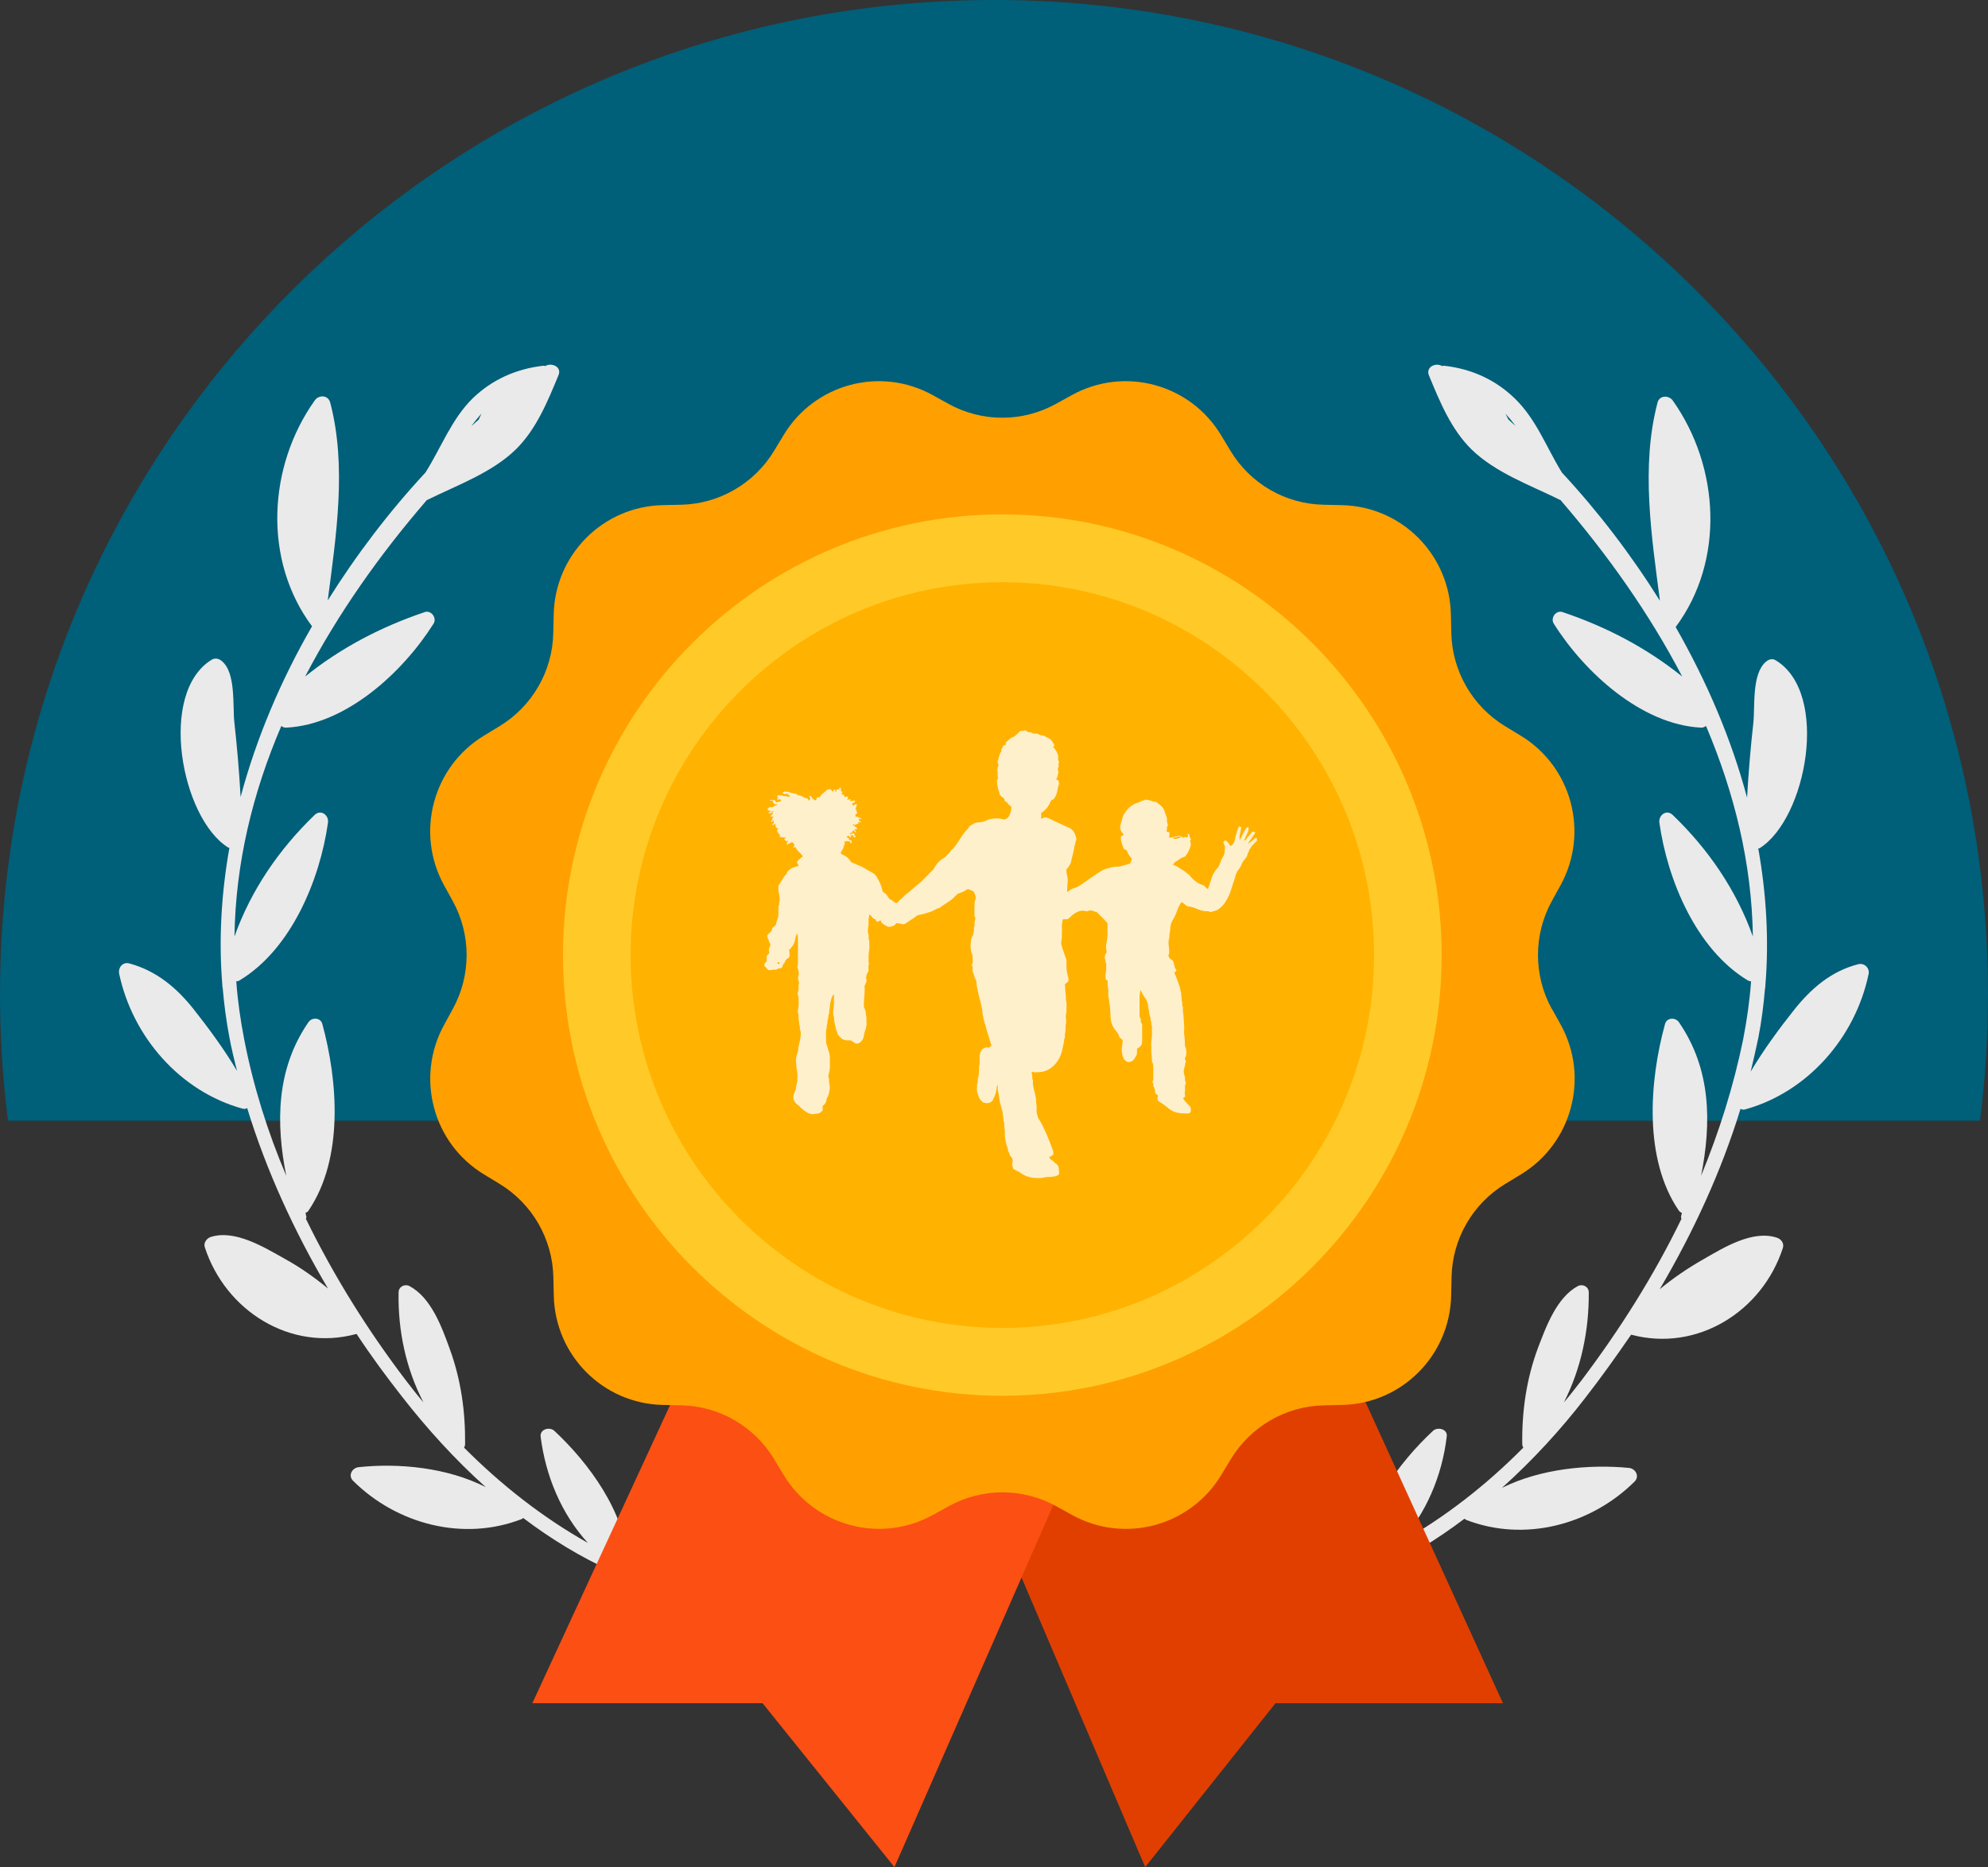
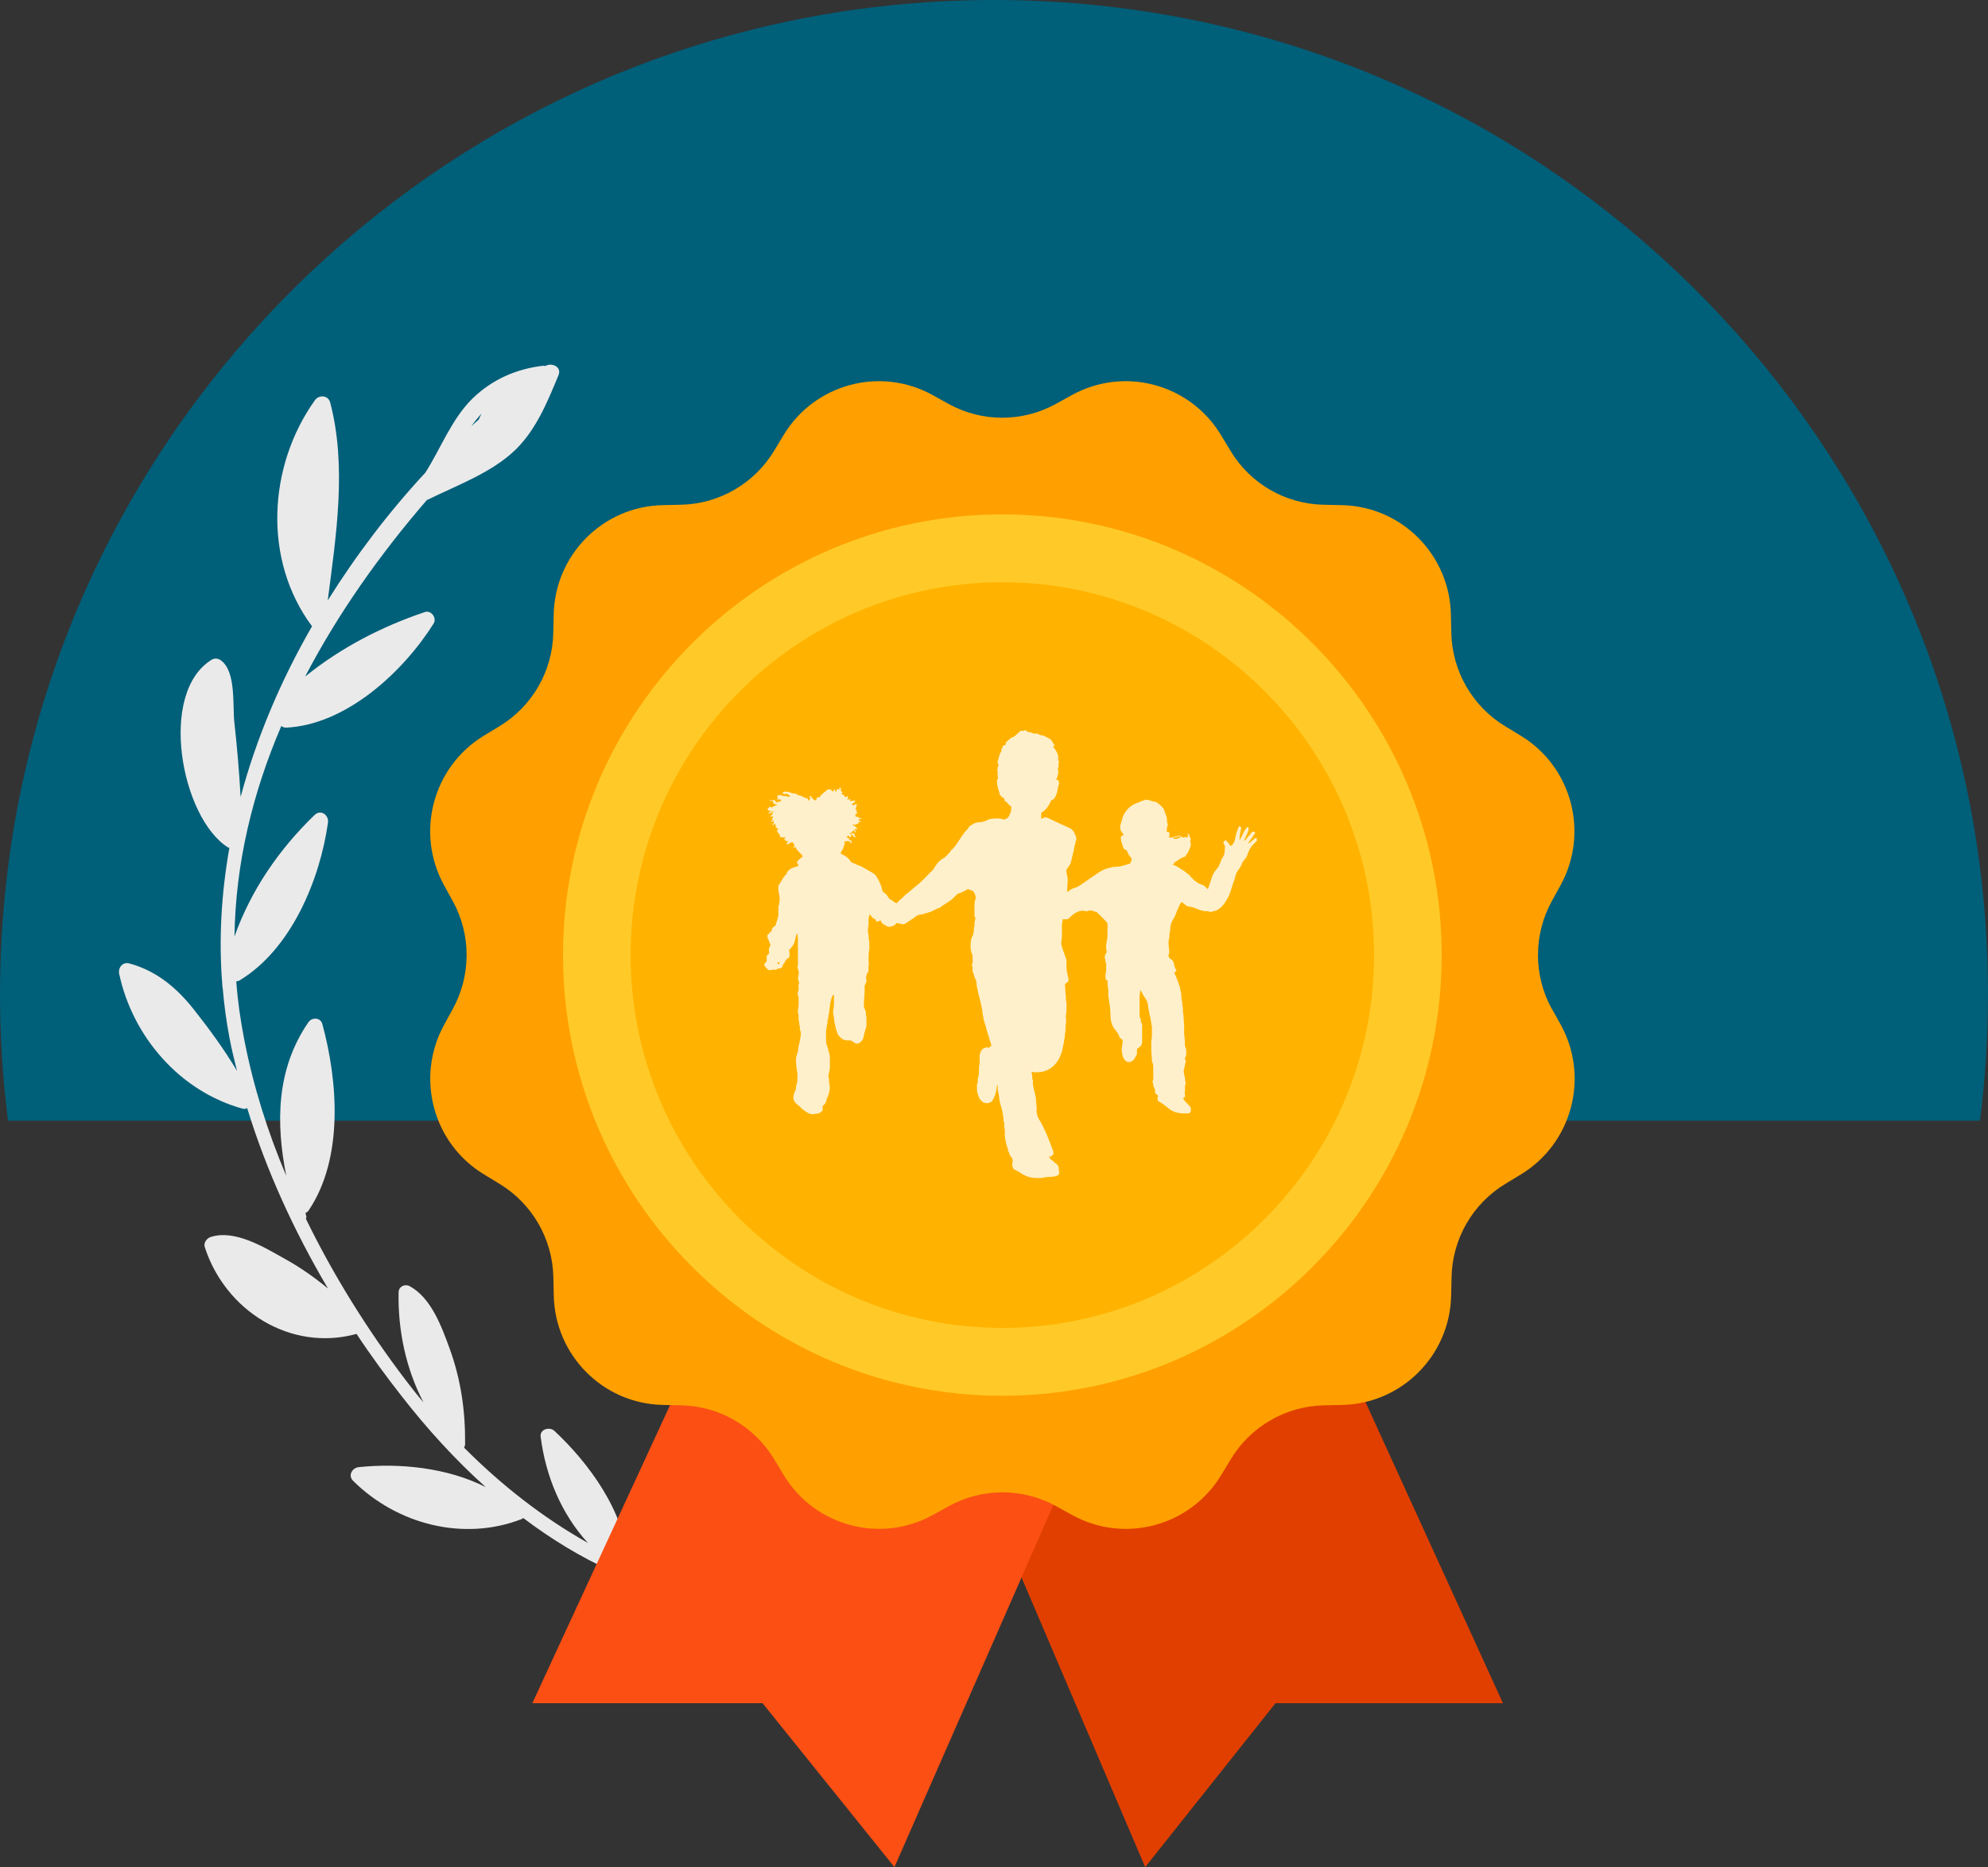
<svg xmlns="http://www.w3.org/2000/svg" id="Layer_2" data-name="Layer 2" viewBox="0 0 243 228.24">
  <rect x="0" y="0" width="243" height="228.24" fill="#333333" stroke="none" />
  <g id="Layer_1-2" data-name="Layer 1">
    <g>
      <path d="m243,121.5c0,5.25-.33,10.43-.98,15.5H.98c-.65-5.07-.98-10.25-.98-15.5,0-6.29.48-12.47,1.4-18.5C10.31,44.68,60.69,0,121.5,0s111.19,44.68,120.1,103c.92,6.03,1.4,12.21,1.4,18.5Z" style="fill: #005f79; stroke-width: 0px;" />
      <g>
        <path d="m58.85,50.57c-.13.26-.21.47-.34.73-.3.26-.6.51-.9.81.39-.56.81-1.07,1.24-1.54Zm28.41,144.2c-3.64-.9-7.1-2.14-10.4-3.64-.04-.09-.09-.17-.17-.26l-.04-.04c-.17-5.91-4.75-12.08-8.9-15.93-.56-.51-1.75-.21-1.67.69.6,4.8,2.52,9.46,5.78,13.02-5.56-3.13-10.57-7.07-15.14-11.65.09-.13.13-.3.13-.47.04-3.98-.51-7.84-1.88-11.61-.98-2.7-2.27-6.25-4.92-7.67-.6-.3-1.33.09-1.33.77-.09,4.67.9,9.34,3.04,13.45-.77-.9-1.5-1.84-2.22-2.78-4.62-6.08-8.77-12.72-12.15-19.66.04-.09.09-.21.04-.34s-.04-.26-.09-.39c.13-.04.3-.13.39-.3,4.28-6.34,3.59-15.76,1.67-22.78-.21-.81-1.28-.86-1.71-.21-3.94,5.74-3.98,12.33-2.7,18.76-2.27-5.35-4.02-10.92-5.13-16.62-.47-2.4-.81-4.8-.98-7.15.13,0,.3-.04.43-.13,6.29-3.81,9.8-12.29,10.78-19.27.13-.9-.86-1.67-1.63-.94-4.36,4.2-7.79,9.21-9.8,14.86.13-8.95,2.22-17.56,5.73-25.74.13.13.34.21.56.21,7.36-.34,14.33-6.81,18.05-12.72.43-.69-.3-1.67-1.07-1.41-5.35,1.8-10.27,4.37-14.63,7.88,4.02-7.71,9.15-14.95,14.89-21.59h.04c3.64-1.8,7.87-3.3,10.82-6.17,2.52-2.48,3.89-5.87,5.22-9.08.43-1.03-.86-1.58-1.63-1.11-.09-.04-.13-.04-.26-.04-3.29.39-6.2,1.67-8.6,3.98-2.61,2.57-3.85,6.04-5.78,9.08-4.41,4.75-8.43,10.02-11.94,15.63,1.03-7.92,2.35-16.4.3-24.2-.26-.94-1.41-.94-1.88-.26-5.73,8.05-6.37,19.53-.34,27.62-3.81,6.6-6.8,13.66-8.73,20.86-.17-3.08-.43-6.12-.77-9.17-.21-2.01.21-6.04-1.54-7.45-.34-.3-.81-.39-1.2-.17-6.63,4.03-3.76,19.36,1.97,22.96.04.04.09.04.17.04-.98,5.57-1.33,11.18-.86,16.83v.04c0,.09,0,.17.04.26.17,2.01.43,3.98.81,6,.26,1.41.6,2.78.94,4.15-1.54-2.61-3.47-5.22-5.26-7.49-2.1-2.66-4.58-4.75-7.91-5.65-.77-.21-1.37.47-1.24,1.24,1.63,7.71,7.44,14.43,15.14,16.53.21.04.39,0,.51-.09,2.35,7.67,5.78,15.12,9.88,22.06-1.67-1.37-3.42-2.61-5.3-3.64-2.52-1.41-6.07-3.6-9.03-2.66-.51.17-.9.73-.73,1.24,2.52,7.79,10.48,12.81,18.52,10.62h.04c1.75,2.66,3.64,5.22,5.56,7.67,3.04,3.9,6.46,7.67,10.22,11.05-4.71-2.4-10.61-2.96-15.53-2.44-.81.09-1.33,1.03-.68,1.67,5.35,5.31,13.48,7.45,20.62,4.67.09-.04.13-.09.17-.13,6.8,5.14,14.55,8.91,23.1,10.11.51.17.81-.73.17-.9Z" style="fill: #eaeaea; stroke-width: 0px;" />
-         <path d="m185.26,52.07c-.3-.26-.6-.51-.9-.81-.13-.26-.21-.47-.34-.69.43.47.86.99,1.24,1.5Zm-29.35,143.69c8.56-1.2,16.3-4.97,23.1-10.11.04.04.13.09.17.13,7.14,2.78,15.27.64,20.62-4.67.64-.64.13-1.58-.68-1.67-4.88-.47-10.82.09-15.53,2.44,3.76-3.38,7.19-7.11,10.22-11.05,1.93-2.48,3.76-5.05,5.56-7.67h.04c8.04,2.14,16-2.83,18.52-10.62.17-.56-.21-1.07-.73-1.24-2.95-.99-6.5,1.2-9.03,2.66-1.88,1.07-3.64,2.27-5.3,3.64,4.11-6.98,7.53-14.39,9.88-22.06.13.09.3.13.51.09,7.7-2.1,13.52-8.82,15.14-16.53.17-.73-.47-1.41-1.24-1.24-3.34.86-5.78,2.96-7.91,5.65-1.8,2.27-3.72,4.88-5.26,7.49.34-1.37.64-2.78.94-4.15.39-2.01.64-3.98.81-6,.04-.09.04-.17.04-.26v-.04c.47-5.61.13-11.26-.86-16.83.04,0,.09-.04.17-.04,5.73-3.6,8.6-18.93,1.97-22.96-.39-.26-.86-.13-1.2.17-1.75,1.46-1.33,5.44-1.54,7.45-.34,3.04-.6,6.12-.77,9.17-1.93-7.24-4.96-14.26-8.73-20.86,6.03-8.09,5.39-19.57-.34-27.67-.47-.69-1.67-.69-1.88.26-2.05,7.79-.73,16.27.3,24.2-3.51-5.61-7.53-10.88-11.98-15.67-1.88-3.04-3.12-6.51-5.78-9.08-2.4-2.31-5.3-3.6-8.6-3.98-.09,0-.17,0-.26.04-.77-.47-2.01.09-1.63,1.11,1.33,3.21,2.7,6.6,5.22,9.08,2.95,2.87,7.19,4.37,10.82,6.17h.04c5.73,6.64,10.87,13.88,14.89,21.59-4.36-3.51-9.28-6.08-14.63-7.88-.81-.26-1.5.73-1.07,1.41,3.68,5.87,10.7,12.38,18.05,12.72.21,0,.39-.09.56-.21,3.47,8.18,5.6,16.79,5.73,25.74-2.01-5.65-5.43-10.66-9.8-14.86-.77-.73-1.75.04-1.63.94.98,6.98,4.49,15.46,10.78,19.27.17.09.3.13.43.13-.17,2.36-.51,4.75-.98,7.15-1.16,5.65-2.91,11.22-5.13,16.62,1.28-6.47,1.24-13.02-2.7-18.76-.43-.64-1.5-.6-1.71.21-1.93,7.02-2.61,16.49,1.67,22.78.13.17.26.26.39.3-.04.13-.04.26-.09.39-.04.13,0,.26.04.34-3.38,6.98-7.57,13.58-12.15,19.66-.73.94-1.45,1.88-2.22,2.78,2.1-4.11,3.08-8.78,3.04-13.45,0-.69-.73-1.07-1.33-.77-2.61,1.41-3.89,4.97-4.92,7.67-1.37,3.73-1.93,7.62-1.88,11.61,0,.17.04.34.13.47-4.53,4.58-9.58,8.52-15.14,11.65,3.25-3.55,5.22-8.22,5.78-13.02.13-.9-1.11-1.2-1.67-.69-4.15,3.85-8.73,10.02-8.9,15.93l-.04.04c-.09.09-.13.17-.17.26-3.29,1.5-6.76,2.7-10.4,3.64-.73.17-.43,1.07.21.99Z" style="fill: #eaeaea; stroke-width: 0px;" />
        <g>
          <g id="Page-1">
            <g id="ahs-badge">
              <g id="icons8-guarantee">
                <polygon id="Path" points="183.71 208.2 155.91 208.2 139.98 228.24 113.78 166.86 164.84 166.86 183.71 208.2" style="fill: #e13f00; stroke-width: 0px;" />
                <polygon id="Path-2" data-name="Path" points="136.26 166.86 109.33 228.24 93.21 208.2 65.07 208.2 84.17 166.86 136.26 166.86" style="fill: #fb4f14; stroke-width: 0px;" />
                <path id="Path-3" data-name="Path" d="m189.68,123.33c-2.25-4.1-2.25-9.07,0-13.17l1.08-1.96c3.52-6.42,1.37-14.48-4.88-18.27l-1.91-1.16c-3.99-2.43-6.47-6.73-6.57-11.4l-.05-2.24c-.15-7.33-6.03-13.23-13.33-13.38l-2.24-.05c-4.67-.09-8.96-2.58-11.37-6.59l-1.16-1.92c-3.78-6.27-11.82-8.43-18.22-4.9l-1.96,1.08c-4.09,2.26-9.04,2.26-13.13,0l-1.95-1.08c-6.4-3.53-14.43-1.37-18.21,4.9l-1.16,1.92c-2.42,4-6.71,6.49-11.37,6.59l-2.24.05c-7.3.15-13.18,6.05-13.33,13.38l-.05,2.24c-.09,4.68-2.58,8.98-6.57,11.4l-1.91,1.16c-6.24,3.79-8.4,11.86-4.88,18.27l1.08,1.96c2.25,4.1,2.25,9.07,0,13.17l-1.07,1.96c-3.52,6.42-1.37,14.48,4.88,18.27l1.91,1.16c3.99,2.43,6.47,6.73,6.57,11.4l.05,2.24c.15,7.33,6.03,13.23,13.33,13.38l2.24.05c4.67.09,8.96,2.58,11.37,6.59l1.16,1.92c3.78,6.26,11.82,8.43,18.22,4.9l1.96-1.08c4.09-2.26,9.04-2.26,13.13,0l1.96,1.08c6.4,3.53,14.44,1.37,18.22-4.9l1.16-1.92c2.42-4,6.71-6.49,11.37-6.59l2.24-.05c7.3-.15,13.18-6.05,13.33-13.38l.05-2.24c.09-4.68,2.58-8.98,6.57-11.4l1.91-1.16c6.24-3.79,8.4-11.86,4.88-18.27l-1.09-1.96Z" style="fill: #ffa000; stroke-width: 0px;" />
                <path id="Path-4" data-name="Path" d="m123.14,66.64c-27.24,0-49.33,22.44-49.33,50.11s22.09,50.11,49.33,50.11,49.33-22.44,49.33-50.11-22.09-50.11-49.33-50.11Z" style="fill: #ffb300; stroke-width: 0px;" />
                <path id="Shape" d="m122.52,170.62c-29.61,0-53.7-24.17-53.7-53.87s24.09-53.87,53.7-53.87,53.7,24.17,53.7,53.87-24.09,53.87-53.7,53.87Zm0-99.45c-25.06,0-45.44,20.45-45.44,45.58s20.39,45.58,45.44,45.58,45.44-20.45,45.44-45.58-20.39-45.58-45.44-45.58Z" style="fill: #ffca28; stroke-width: 0px;" />
              </g>
            </g>
          </g>
          <g style="opacity: .8;">
            <path id="new_figures" data-name="new figures" d="m153.49,102.42c-.32.25-.6.47-.88.69-.02-.01-.03-.03-.05-.04.29-.42.59-.85.88-1.26-.09-.17-.23-.13-.36-.13-.06.06-.12.11-.17.17-.04.05-.05.11-.09.16-.05.06-.11.11-.17.17-.05.05-.1.09-.14.14-.04.06-.07.13-.12.19-.04.05-.09.1-.14.14-.05.04-.07.13-.2.12.14-.31.28-.59.4-.88.1-.24.23-.47.16-.76-.06,0-.11,0-.18,0-.39.44-.56,1.02-.89,1.57-.09-.58.12-1.05.19-1.58-.06-.02-.16-.06-.29-.11-.16.42-.32.8-.4,1.22-.09.45-.16.92-.62,1.2-.09-.13-.17-.25-.26-.37-.11-.13-.24-.24-.38-.38-.09.1-.16.19-.26.3.08.18.18.38.22.48-.02.28-.04.47-.05.66,0,.24-.09.47-.22.66-.12.18-.21.35-.27.56-.06.21-.16.42-.26.61-.1.16-.25.29-.36.45-.16.23-.32.46-.41.74-.15.51-.34,1.02-.52,1.55-.05-.04-.1-.06-.13-.09-.1-.09-.18-.19-.28-.28-.16-.14-.37-.18-.57-.26-.48-.21-.84-.58-1.19-.95-.02-.02-.01-.09-.04-.1-.32-.21-.58-.49-.91-.67-.39-.23-.73-.55-1.22-.63.08-.04.14-.07.18-.09,0-.07.01-.14.01-.14.49-.3.89-.68,1.4-.78.02-.07.03-.11.05-.14.09-.14.21-.25.28-.4.1-.18.16-.38.24-.57.13-.27.1-.54,0-.81.07-.1.14-.18.04-.31-.08-.11-.1-.25-.13-.38-.04-.15-.15-.1-.23-.24,0,.21.12.23.07.41-.05.05-.15.1-.19.13-.16-.22-.33.1-.49-.02-.02-.04-.04-.09-.06-.14-.05.05-.06.05-.11.07-.29.21-.61.28-.95.23,0-.04,0-.08,0-.11.03-.01.05-.03.07-.03.16,0,.3-.07.46-.09.13-.02.33-.08.48-.08-.15-.06-.34-.08-.33-.05-.19.03-.19.05-.35.08-.17.03-.24.05-.4.1-.17.06-.32.04-.49.02.16-.2.06-.4.09-.54-.08-.22-.26-.12-.36-.17.02-.11.04-.2.05-.3,0-.1-.02-.23.03-.3.1-.13.08-.27.04-.38-.08-.21-.06-.43-.07-.64,0-.04-.02-.07-.03-.11-.07-.27-.2-.53-.27-.8-.06-.18-.13-.32-.26-.45-.11-.11-.21-.24-.34-.33-.24-.18-.46-.41-.72-.35-.29-.09-.5-.19-.71-.21-.16-.02-.34-.09-.48.07-.25-.03-.42.16-.63.22-.36.11-.68.26-.99.49-.34.25-.58.58-.79.92-.23.37-.28.81-.42,1.21-.03.11-.07.22-.08.32-.02.37.12.69.4.93,0,.07,0,.12,0,.16-.11.04-.22.08-.3.11-.06.51.13.92.27,1.35.07.21.21.34.41.34.1.21.17.41.28.59.11.17.25.32.37.48-.06.19-.12.37-.19.58-.22.06-.45.14-.68.2-.31.08-.63.2-.95.19-.41-.02-.78.12-1.15.2-.38.09-.75.3-1.09.52-.7.45-1.38.95-2.07,1.42-.3.2-.61.41-.99.49-.16.04-.31.15-.46.24-.11.07-.21.15-.33.24.02-.49.03-.94.07-1.39.04-.47-.2-.9-.16-1.38.08-.1.18-.2.25-.32.11-.18.26-.36.3-.55.09-.46.23-.91.33-1.37.03-.14.05-.27.08-.4.03-.14.02-.29.09-.4.08-.14.02-.3.08-.4.16-.26.06-.51-.02-.73-.14-.41-.36-.76-.81-.94-.26-.1-.51-.24-.77-.35-.52-.22-1.02-.49-1.52-.72-.24-.11-.47-.23-.68-.19-.17.08-.28.12-.41.18v-.73c.6-.35.96-.92,1.24-1.55.12-.05.22-.1.31-.14.09-.15.19-.29.26-.45.07-.17.12-.35.16-.53.07-.27.07-.56.19-.79.09-.18-.03-.26-.03-.39.01-.23-.21-.17-.32-.24.23-.28.21-.64.31-.93-.03-.07-.06-.12-.07-.18-.01-.08-.01-.16,0-.24,0-.06.06-.11.07-.17.01-.06,0-.13,0-.2,0-.08-.01-.16,0-.24.01-.06.05-.11.07-.14-.05-.14-.09-.25-.14-.38.14-.33-.08-.92-.61-1.54.07-.04.14-.07.21-.11-.12-.21-.23-.39-.34-.57-.07-.1-.15-.19-.25-.25-.21-.13-.44-.22-.65-.35-.07-.04-.13-.07-.21-.07-.25,0-.48-.12-.67-.23-.21-.04-.42.06-.59-.06-.16-.11-.33-.12-.5-.11-.13-.09-.25-.17-.38-.26-.09.04-.17.08-.25.09-.11.01-.21,0-.32,0-.24.21-.47.43-.72.64-.11.09-.26.14-.39.2,0,0,0-.02,0-.03-.25.22-.5.43-.74.64.04.07.06.11.08.14-.07.22-.35.1-.41.32-.04.16-.15.3-.21.44.03.04.05.07.07.11-.06.09-.13.16-.17.25-.08.21-.16.42-.2.63-.04.23-.23.45-.05.72.04.07.06.22-.04.33-.08.09.03.25-.1.35.15.27.03.57.07.84.01.07.04.13.06.2-.1.14-.16.28-.14.46.04.46.12.92.31,1.34-.09.2.13.26.19.4.04.11.23.17.36.25.04.13.08.27.12.41.07.01.14.03.2.04.09.12.15.23.24.32.1.1.22.17.33.25-.03.23.02.45-.08.68-.22.56-.23.73-.81.92,0,0,0,0,0,0t0,0c-.62-.22-1.24-.16-1.85-.04-.38.21-.77.37-1.2.37-.49,0-.84.27-1.22.52-.08.27-.33.42-.49.63-.25.32-.48.65-.69.99-.25.4-.51.78-.83,1.12-.11.11-.26.18-.29.35-.28.25-.48.57-.82.77-.4.23-.74.55-.99.96-.11.2-.23.4-.39.55-.63.61-1.2,1.29-1.9,1.83-.38.29-.72.62-1.09.92-.11.09-.23.16-.33.25-.18.17-.34.38-.54.52-.2.14-.33.34-.45.46-.38,0-.52-.37-.84-.44-.08-.02-.14-.15-.2-.22-.16-.21-.25-.45-.52-.58-.13-.06-.24-.25-.26-.39-.09-.52-.34-.98-.58-1.43-.14-.26-.33-.5-.62-.65-.3-.16-.6-.33-.9-.51-.25-.15-.51-.3-.79-.39-.27-.09-.51-.24-.78-.33-.08-.03-.16-.1-.2-.17-.23-.39-.56-.64-.97-.81-.09-.04-.17-.1-.23-.14.06-.38.43-.61.38-.99.06-.06.11-.1.16-.15-.12-.11-.08-.23-.06-.38.08.04.13.07.19.1.02-.04.05-.1.07-.15.12.17.31.02.45.13v.19h.13v-.33c-.1-.03-.19-.06-.29-.09,0-.06-.01-.12-.02-.18-.1-.05-.2-.09-.3-.14.08-.07.17-.15.25-.22.09.09.08.26.29.24-.02-.05-.03-.09-.05-.15.09-.05.19-.11.28-.16.05.11.09.21.13.29h.21v-.12c-.06-.03-.11-.05-.17-.07.04-.08.06-.13.09-.18-.1-.06-.19-.11-.24-.14-.11.08-.19.14-.29.22-.04-.1-.07-.16-.13-.3.1.08.13.1.17.14.1-.13.19-.25.29-.38.02-.02.07-.01.12-.02v.11c.13.11.2.18.24.22-.01-.05-.03-.15-.07-.23-.04-.08-.1-.16-.17-.27.13.03.22.05.32.08v-.2c-.18-.13-.36-.26-.54-.39.13-.11.23.05.35.05.03-.06.05-.11.08-.16.03.03.06.05.08.07.07-.04.14-.07.22-.11v-.21c.11.04.19.07.27.1.01-.02.02-.03.03-.05-.09-.09-.17-.17-.25-.25,0-.08,0-.13.02-.18.11.03.2.14.31.02-.2-.1-.4-.19-.58-.28-.05.04-.07.06-.11.09-.03-.13-.05-.25-.07-.37.07-.03.16-.07.24-.11.02,0,.02-.04.02-.04-.06-.08-.11-.15-.16-.22.04-.05.07-.08.1-.11-.08-.05-.16-.11-.23-.16.05-.02.09-.04.11-.05-.01-.19.09-.34.14-.52h-.31s-.04.1-.06.16c-.11-.05-.19-.09-.26-.12.03-.07.06-.13.09-.18.09-.03.19-.05.24-.1.05-.05.05-.15.06-.22-.23.02-.42.04-.63.06v-.14c.05-.02.1-.04.15-.06-.09-.04-.16-.03-.22-.01-.08.02-.16.03-.28.05.06-.16.18-.26.07-.42-.1.03-.2.06-.32.1-.07-.1-.14-.21-.2-.3-.08-.01-.16-.03-.24-.05.04-.09.08-.17.12-.27-.07-.05-.14-.09-.19-.13v-.33s-.08-.07-.11-.1c-.04.04-.08.08-.12.11.03.03.05.06.1.12h-.41c-.01.13-.02.22-.03.32-.02,0-.03,0-.05.01-.05-.11-.1-.22-.15-.33-.04.01-.07.02-.12.04v.2h-.19c-.05-.09-.1-.16-.14-.23h-.42c-.28.34-.73.51-.95.96h-.32c-.05.14-.09.27-.14.4-.33-.07-.49-.33-.63-.55h-.23c.07.08.13.15.17.2-.04.13-.08.23-.13.39-.11-.14-.2-.26-.26-.33-.26.03-.4-.13-.56-.2-.19-.07-.36-.17-.57-.16-.13-.2-.36-.2-.54-.22-.21-.03-.38-.13-.57-.17-.19-.05-.39-.04-.56-.05-.08.06-.15.11-.24.18.22.16.42.14.6.06.13.11.24.22.4.36-.15,0-.3.05-.38,0-.19-.13-.4,0-.56-.09-.2-.12-.38-.02-.56-.07-.06.06-.1.1-.15.16.07.08.13.15.19.21-.06.02-.11.04-.17.06.01.05.02.09.04.14.1-.03.19-.09.26-.08.07,0,.14.09.22.14-.18.24-.44.15-.6.25-.1-.13-.19-.23-.24-.3h-.55s0,.08,0,.1c.12-.02.25-.04.42-.06-.06.08-.08.1-.11.14.08.12.17.24.24.34.15,0,.26.02.39.03-.25.13-.48.24-.74.37-.05-.02-.15-.05-.23-.09-.11.11-.2.21-.29.3.06.06.13.12.21.2h.26c-.08.08-.14.15-.21.21-.02-.02-.05-.04-.1-.08v.16h.29c.04-.08.09-.16.13-.22h.27c-.12.05-.17.08-.22.1v.27c-.07.06-.17.13-.29.22.16.02.27.04.42.06-.09.11-.14.19-.19.24.03.07.05.11.08.16-.07.03-.12.06-.19.09.02.05.04.09.07.16.09-.08.17-.14.25-.21v.38c-.06.02-.1.04-.16.06.02.05.03.09.05.17.1-.08.17-.13.25-.19.05.06.09.11.12.15-.04.06-.06.1-.09.14.06.02.1.04.16.06-.03.03-.06.06-.1.11.09.04.17.07.24.1.03.01.06.02.14.05-.1.06-.17.11-.2.13-.03.36.32.47.38.74-.05.02-.09.04-.14.05.24.18.53.11.86.16-.11.08-.17.13-.23.17.1.14.18.29.34.28.06-.03.09-.05.14-.08.02.21-.29.27-.12.48.21-.11.43-.21.6-.3.09.08.18.13.22.2.05.09.07.2.1.3-.08.03-.13.05-.17.06.04.05.07.1.09.13.08-.04.12-.06.18-.1.17.51.66.73.9,1.16-.04.03-.09.06-.13.1-.07.05-.13.12-.2.17-.15.11-.27.23-.37.38-.04.06-.02.15.03.2.03.03.06.07.09.1.01.07.02.14.04.22-.25.08-.52.15-.76.25-.26.11-.47.3-.65.53v.16c-.48.38-.65.98-1.03,1.44,0,.03,0,.05,0,.08-.05.38.02.75.1,1.12.05.23.05.46.06.68-.15.14,0,.35-.09.48-.12.18-.05.35-.07.53-.02.17-.01.34,0,.52.01.28-.06.55-.16.81-.08.21-.12.43-.18.63-.03.03-.06.06-.1.1-.09.07-.18.14-.26.21-.1.09-.12.24-.11.38-.18.14-.33.33-.49.48-.09.09-.07.19-.04.3.01.06.02.11.04.16.01.04.05.16.04.06,0,.05.03.09.06.12.03.13.05.26.13.38.03.04.06.1.08.15-.01.06-.02.12,0,.19,0,.03-.09.12-.13.2-.05.09-.1.43-.01.57,0,0,0,0,0,0,0,.07-.02.14-.04.21-.05.04-.11.08-.17.13-.11.11-.12.25-.1.39,0,.04,0,.08,0,.12,0,.09,0,.18,0,.27-.22.25-.48.42-.11.74.12.1.21.3.37.34.22.06.47-.1.72-.05.11.02.23,0,.32-.08.14-.13.37-.04.52-.15.16-.13.12-.43.28-.52.16-.09.09-.34.26-.42.07-.03.09-.09.08-.15.08-.05.18-.06.25-.13.12-.12.08-.26.11-.41,0-.04,0-.07-.01-.1,0-.14-.02-.29-.06-.45.43-.38.71-.85.78-1.45.02-.19.12-.36.2-.61.05.25.11.43.11.62,0,1.06,0,2.12,0,3.17,0,.08,0,.17-.03.22-.06.1-.04.17,0,.28.14.31.17.66.08.98-.07.24-.04.44.05.65.02.06.07.14.05.17-.13.2-.05.43-.07.64-.02.15.02.29-.07.45-.06.11-.06.31,0,.42.09.18.07.35.07.53-.01.4.05.8-.07,1.2-.09.3.1.61.07.92-.04.34.11.66.09,1,.13.17.02.39.09.56.19.48.04.94-.04,1.4-.06.39-.21.77-.21,1.18,0,.07-.02.14-.05.21-.13.34-.22.69-.2,1.07.02.43.06.86.15,1.29.08.36,0,.76.02,1.15,0,.11-.08.2-.07.28.01.14-.1.24-.09.37.02.27-.1.51-.2.75-.22.52-.18.94.24,1.35.15.14.33.25.47.4.24.27.54.47.84.66.27.17.6.27.9.19.24-.07.51-.01.7-.18.1-.08.2-.17.3-.24v-.56q.47-.34.48-.87c.27-.37.37-1,.39-1.31.03-.36-.14-.71-.08-1.08,0-.03-.02-.07-.03-.1-.09-.17-.06-.36-.02-.53.06-.26.13-.51.14-.77.02-.44,0-.87,0-1.31,0-.19-.05-.38-.08-.56,0-.05-.06-.08-.07-.13-.07-.27-.12-.55-.23-.81-.06-.13-.09-.29-.08-.44.03-.56-.09-1.12.08-1.67-.06-.2.08-.37.08-.56,0-.19.02-.39.08-.56.07-.18.02-.37.09-.52.09-.18.04-.35.07-.53.03-.18.07-.35.08-.52,0-.29.11-.57.17-.85.03-.16.13-.31.21-.47.03,0,.06.02.11.03,0,.05,0,.09,0,.12-.03.51.03,1.01-.06,1.52-.06.34-.09.73.06,1.08-.02.48.15.94.23,1.41.03.2.16.33.18.53.03.21.22.34.35.49.25.29.58.4.95.39.13,0,.26,0,.34,0,.23.15.42.27.6.39.16,0,.31.02.45-.07.31-.21.5-.51.54-.86.03-.21.07-.39.14-.58.11-.33.23-.67.19-1.03-.02-.19,0-.37,0-.56-.01-.19-.07-.38-.07-.56,0-.27-.1-.51-.24-.76-.06-.88.15-1.78.07-2.62.16-.36.37-.65.16-.99q.09-.17.09-.39c.08-.16.16-.3.23-.44.04-.31-.07-.63.07-.9-.02-.09-.06-.16-.06-.23.03-.44-.03-.88.06-1.32.08-.41.02-.84.02-1.27,0-.01,0-.03,0-.04-.15-.23,0-.5-.09-.72-.1-.25-.05-.49-.06-.72,0-.14.06-.27.07-.4.01-.16.01-.32,0-.48-.02-.29.04-.57.12-.85.19.16.32.36.49.51,0,0,0,0,0,0,.03.03.07.06.12.06.04,0,.07,0,.11,0,.02.04.03.08.04.13,0,.02.01.04.03.06.01.04.04.07.07.1,0,.01.01.02.02.03,0,0,.01,0,.02-.01.04.01.08.01.13-.01.12-.06.24-.1.36-.15.01.1,0,.21.09.3.01.01.03.02.05.03.17.2.43.29.6.4.3.14.49.03.69-.02.23-.05.36-.26.49-.37.18.03.3.04.42.07.44.12.48.11.84-.13.25-.17.49-.35.75-.5.19-.11.33-.27.52-.37.19-.1.41-.09.62-.15.39-.11.78-.21,1.16-.36.32-.13.59-.36.94-.41.05,0,.09-.09.15-.13.22-.15.44-.28.65-.43.33-.21.66-.42.94-.7.17-.17.33-.33.47-.47.48-.14.89-.34,1.25-.59.08.04.14.06.2.09.23.09.5.14.6.4.09.26.24.51.11.82-.09.2-.09.45-.1.67-.01.4,0,.79,0,1.19,0,.08-.01.18.03.22.11.14.09.31.04.41-.09.21-.05.41-.07.61,0,.05.02.13,0,.16-.15.16-.04.35-.07.53-.04.17-.07.34-.11.54-.17.24-.24.55-.27.85-.05.48-.05.97.14,1.44.05.13.09.27.08.4-.02.29.09.6-.07.88-.03.05-.03.16,0,.19.12.13.06.27.07.41,0,.08-.03.17,0,.23.14.33.18.69.36,1.01.06.1.11.23.11.35,0,.37.09.73.17,1.08.08.36.15.73.26,1.08.13.42.18.85.28,1.27.06.23,0,.51.1.71.09.18-.03.4.14.54-.02.22.11.4.16.61.11.55.31,1.06.46,1.59.09.29.18.59.27.89-.14.1-.26.18-.37.26-.29-.18-.51.07-.71.11-.05.08-.07.13-.11.16-.16.17-.21.39-.25.61-.03.21,0,.42-.01.64-.01.19.03.38-.04.58-.06.19-.03.41-.04.62-.02.29,0,.61-.1.87-.11.29.03.6-.14.85,0,.39-.06.78.08,1.16.11.3.17.63.44.85.08.07.15.15.23.23.06,0,.13,0,.19.03.33.12.81-.02.97-.3.14-.27.27-.55.36-.84.08-.26.1-.55.15-.85.02-.03.06-.1.13-.23,0,.32-.06.58.01.79.13.41.13.84.22,1.26.04.16.06.32.11.47.21.6.31,1.21.36,1.83,0,.05-.02.12,0,.16.12.17.09.35.07.53-.01.19.07.35.08.52.01.24-.01.48,0,.71.02.27.1.54.13.81.05.35.27.65.26,1.01.17.21.14.5.34.69.3.29.25.63.15.97.06.2.11.37.15.54.33.19.65.34.95.54.55.38,1.16.57,1.82.58.33.01.66.03,1-.06.33-.09.69-.05,1.03-.1.3-.04.63-.06.81-.35-.02-.29-.03-.56-.07-.82-.02-.12-.11-.23-.19-.32-.07-.08-.19-.13-.27-.2-.1-.09-.17-.22-.28-.27-.21-.09-.31-.24-.41-.42,0-.02,0-.04-.01-.07h.27s-.02-.04-.04-.05c.11-.08.21-.16.32-.23-.06-.16-.01-.3-.08-.47-.13-.34-.26-.68-.39-1.03-.21-.52-.41-1.05-.66-1.55-.2-.39-.36-.81-.62-1.17-.18-.25-.25-.56-.31-.86-.05-.23,0-.47-.01-.71-.01-.23-.08-.46-.07-.68,0-.4-.1-.78-.19-1.15-.09-.41-.22-.8-.21-1.22,0-.09.04-.22,0-.27-.13-.15-.04-.3-.07-.45-.03-.16-.06-.32-.08-.48,0-.02.02-.04.05-.08.1.03.21.1.31.09.31-.01.61,0,.92-.06.76-.15,1.34-.57,1.78-1.15.48-.62.69-1.39.82-2.16.04-.2.13-.39.08-.6.17-.26.06-.57.14-.85.09-.32,0-.68.08-1.04.06-.28.04-.58,0-.87-.03-.29.1-.56.08-.84-.02-.43.08-.86-.08-1.28.06-.52-.1-1.04-.08-1.55,0-.12-.02-.24-.04-.37.14-.11.29-.24.43-.34,0-.17.04-.31,0-.43-.08-.23-.1-.46-.16-.69-.06-.26-.06-.51-.07-.76,0-.2,0-.4,0-.6,0-.06,0-.13-.02-.19-.14-.41-.28-.81-.42-1.21-.11-.35-.27-.71-.18-1.07.09-.35.04-.7.06-1.04.01-.21.02-.43,0-.63-.03-.34.07-.65.11-.98h.57c.09-.06.18-.1.25-.18.24-.25.5-.47.81-.64.42-.24.85-.27,1.3-.15.17-.05.33-.09.43-.12.32.04.55.17.82.24.31.31.64.63.97.97.12.13.23.27.32.39,0,.25.01.46,0,.67-.03.44.03.87-.06,1.32-.08.38-.16.79-.1,1.19.02.1.05.19.07.3-.07.14-.15.29-.23.44,0,.15-.06.34.01.43.13.16-.03.38.15.5,0,.19,0,.37,0,.56-.01.23,0,.45-.06.68-.07.23-.01.5-.01.76.07.05.15.09.24.15,0,.17,0,.35,0,.53.01.19.06.37.08.56.03.37-.05.75.07,1.12.06.2.02.43.08.64.06.21.06.43.08.64.05.42.02.85.08,1.28.05.32.14.61.29.88.23.42.65.73.76,1.23.01.06.08.1.13.15.1.09.2.17.27.23-.01.28-.02.51-.07.74-.06.27-.05.59,0,.87.08.44.19.89.71,1.08.41,0,.67-.16.87-.52.02-.04.03-.1.06-.13.12-.15.19-.32.18-.52,0-.16,0-.31,0-.44.09-.07.16-.13.23-.17.28-.17.41-.42.4-.74,0-.62,0-1.24,0-1.87,0-.19-.01-.36-.16-.49-.02-.17.05-.36-.08-.52-.08-.1-.08-.21-.08-.32,0-.69,0-1.38,0-2.06,0-.35.04-.69.12-1.03.19.33.33.67.56.97.2.25.3.57.36.88.03.16.01.32.07.49.05.15.06.32.08.48.03.33.22.63.18.97.15.13.01.31.08.44.09.16.08.32.07.49-.02.47.04.93-.06,1.4-.07.3,0,.63-.02.95-.04.55.09,1.09.08,1.63,0,.04,0,.08.02.11.16.24.14.51.14.78,0,.36,0,.71,0,1.07,0,.15.05.31-.07.45-.04.04-.03.18,0,.22.13.13.03.28.08.41.19.34.22.47.22.87.12.1.24.21.37.31-.03.09-.08.2-.1.28.03.14.05.26.07.35.24.15.46.28.67.43.21.15.43.32.63.49.46.4,1.02.56,1.61.61.3.02.61,0,.91,0l.2-.2v-.48c-.26-.44-.75-.7-.95-1.19.08-.05.16-.1.25-.16-.05-.17.05-.33-.08-.47.12-.15.05-.32.07-.48.02-.2-.05-.41.07-.61.04-.07,0-.2-.02-.3-.01-.07-.06-.15-.05-.22.04-.23-.06-.43-.1-.64-.07-.38-.09-.47.02-.81.07-.23.08-.47.15-.69.03-.08.04-.2-.04-.3-.06-.09-.06-.21.02-.32.06-.1.1-.23.1-.35.01-.3.04-.62-.12-.9-.03-.05-.03-.12-.04-.18-.02-.39,0-.77-.07-1.16-.07-.37,0-.76-.02-1.15-.01-.37-.06-.74-.07-1.12-.01-.4-.14-.79-.08-1.2,0-.03,0-.06-.01-.08-.14-.13-.04-.3-.07-.45-.03-.15-.06-.29-.08-.44-.03-.32-.06-.64-.08-.96-.14-.14-.05-.32-.11-.47-.22-.61-.4-1.23-.71-1.86.08-.07.16-.16.26-.25,0,0,0-.07-.03-.11-.17-.22-.23-.5-.28-.76-.05-.25-.13-.41-.36-.53-.21-.11-.37-.42-.27-.58.08-.13.06-.25.06-.37,0-.23-.03-.46-.06-.68-.04-.31-.04-.64.06-.96.07-.22-.02-.47.07-.72.08-.21.04-.47.08-.72.05-.31.16-.57.32-.82.14-.22.25-.45.34-.69.11-.32.25-.64.39-.95.08-.17.19-.32.31-.51.12.09.26.17.38.28.15.15.33.27.52.28.37.03.69.16,1.03.3.38.15.77.29,1.2.27.05,0,.12-.02.16,0,.26.21.52-.01.76-.04.37-.05.9-.52,1.13-.84.17-.22.29-.46.43-.69.14-.25.26-.5.35-.77.12-.33.2-.68.32-1.02.1-.27.21-.55.28-.84.06-.28.16-.57.35-.81.2-.25.36-.53.48-.83.01-.04,0-.08.03-.11.17-.22.34-.44.5-.66.17-.23.14-.55.34-.77-.04-.18.15-.25.2-.39.05-.14.17-.25.27-.36.15-.17.32-.32.49-.49-.01-.08-.03-.18-.04-.32Zm-58.45,15.36c-.09-.06.11-.22.22-.16l.02.23s-.12,0-.23-.07Z" style="fill: #fff; fill-rule: evenodd; stroke-width: 0px;" />
          </g>
        </g>
      </g>
    </g>
  </g>
</svg>